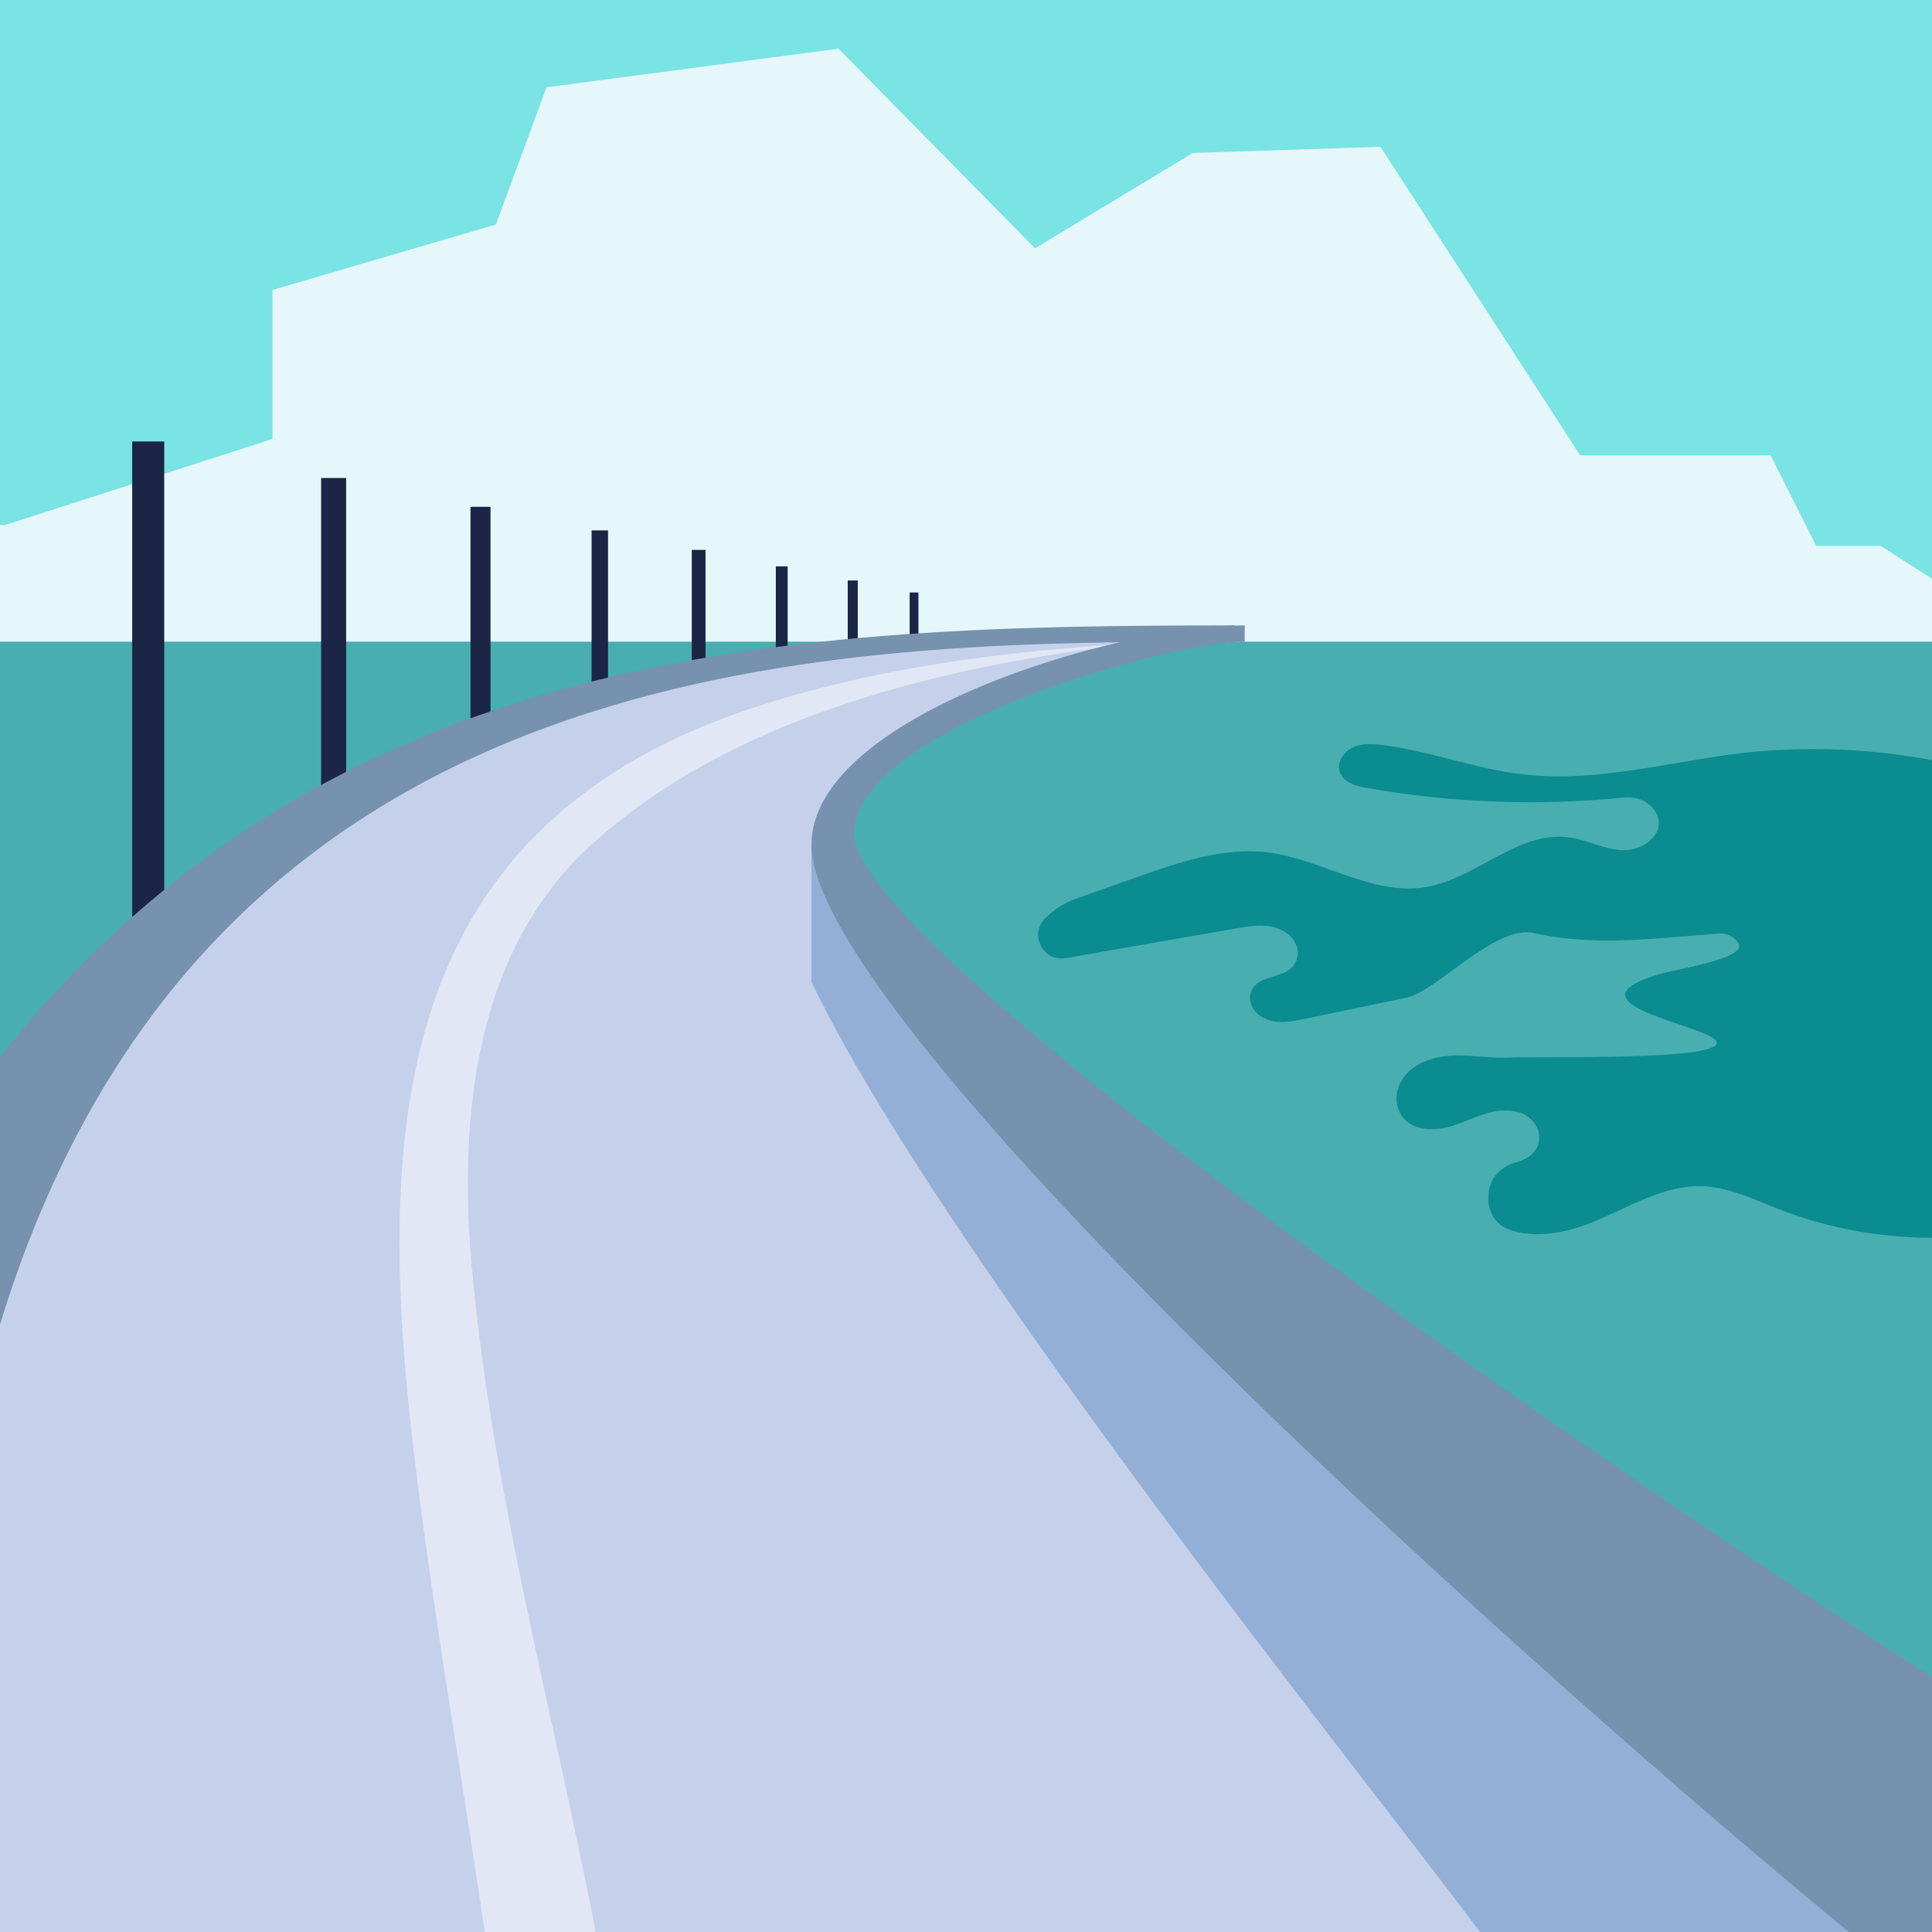
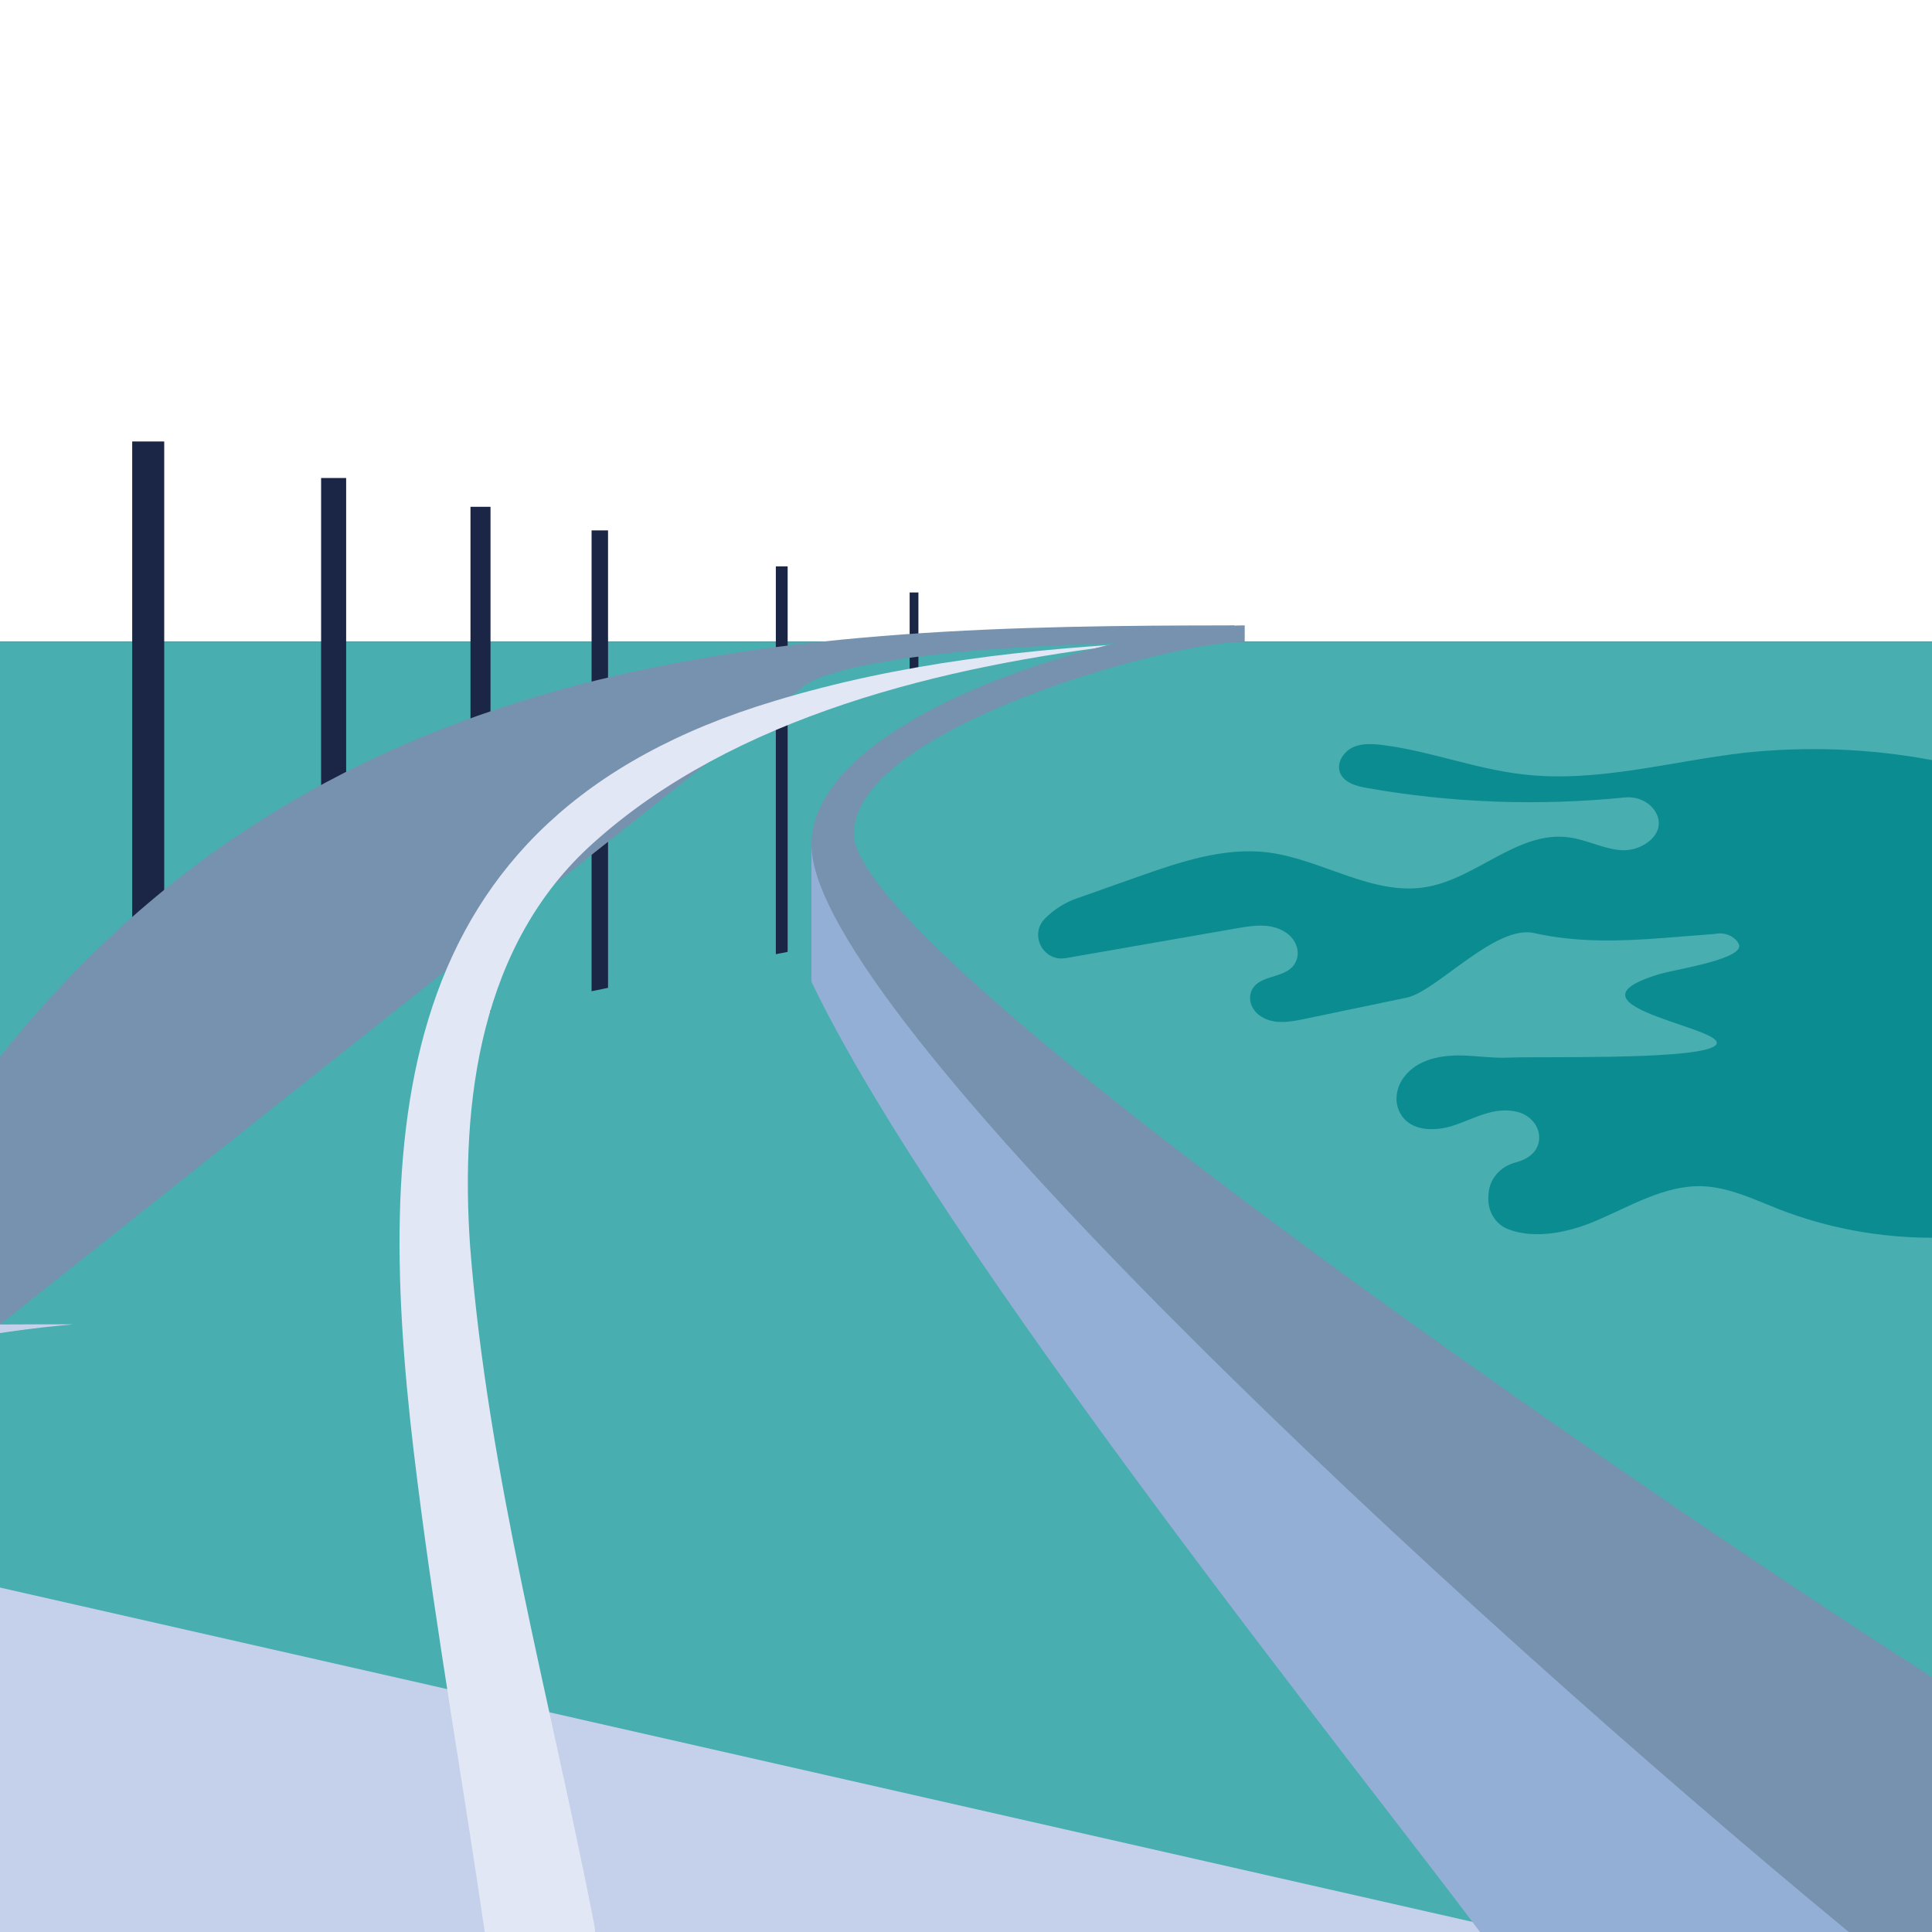
<svg xmlns="http://www.w3.org/2000/svg" version="1.1" id="Layer_1" x="0px" y="0px" viewBox="0 0 1080 1080" style="enable-background:new 0 0 1080 1080;" xml:space="preserve">
  <style type="text/css">
	.st0{fill:#7AE3E4;}
	.st1{fill:#1B2546;}
	.st2{fill:#E5F7FA;}
	.st3{fill:#48AEB0;}
	.st4{fill:#7792AE;}
	.st5{fill:#C5D1EB;}
	.st6{fill:#93AFD6;}
	.st7{fill:#E1E7F4;}
	.st8{fill:#0B8C91;}
</style>
  <g>
</g>
-   <rect x="0" class="st0" width="1080" height="1080" />
  <rect x="0" y="358.7" class="st1" width="1080" height="721.3" />
-   <polygon class="st2" points="1080,323.5 1080,1080 0,1080 0,293.3 2.5,293.6 152.3,245.4 152.3,162.1 277.2,125.5 305.5,48.8   468.7,27.2 578.6,138.8 666.8,85.5 771.7,82.1 883.3,254.5 989.8,254.5 1015.3,305.2 1051.4,305.2 " />
  <rect x="0" y="358.7" class="st3" width="1080" height="721.3" />
  <g>
    <polygon class="st1" points="91.8,246.8 91.8,601.9 73.9,605.5 73.9,246.8  " />
    <polygon class="st1" points="193.5,581.6 179.5,584.4 179.5,267.2 193.5,267.2  " />
    <polygon class="st1" points="274.2,565.4 263,567.6 263,283.3 274.2,283.3  " />
    <polygon class="st1" points="339.9,552.2 330.7,554.1 330.7,296.5 339.9,296.5  " />
-     <polygon class="st1" points="394.4,541.3 386.7,542.9 386.7,307.4 394.4,307.4  " />
    <polygon class="st1" points="440.3,532.1 433.7,533.4 433.7,316.6 440.3,316.6  " />
-     <polygon class="st1" points="479.5,373.7 473.9,374.8 473.9,324.5 479.5,324.5  " />
    <polygon class="st1" points="513.4,373.3 508.5,374.2 508.5,331.2 513.4,331.2  " />
  </g>
  <path class="st4" d="M690,358.7v-9.1c-245.1,0-505.5,9.1-690,241.2v149.6l447.8-355.5C447.8,384.9,463.6,358.7,690,358.7z" />
-   <path class="st5" d="M848,1080H0V740.4c109.7-358.8,427.8-380.3,649-381.6c14.1-0.1,27.8-0.1,41.1-0.1c-20.3,1.8-39,4.3-56,7.4  c-152.3,27.1-175.6,96.5-175.6,96.5L848,1080z" />
+   <path class="st5" d="M848,1080H0V740.4c14.1-0.1,27.8-0.1,41.1-0.1c-20.3,1.8-39,4.3-56,7.4  c-152.3,27.1-175.6,96.5-175.6,96.5L848,1080z" />
  <path class="st6" d="M453.6,472.3v76.5c71.4,149.3,311,446.8,373.7,531.2h225.8L453.6,472.3z" />
  <path class="st7" d="M690,357.2c-18.1,1.8-37.2,0.3-56.2,2.5c-106.8,12.3-223.6,40.9-302,111.4c-63.4,56.6-74.6,144.6-69,225.7  c10,127.7,44.4,251.4,69.2,378c0.4,1.8,0.6,3.5,0.6,5.3H271c-12.1-83-26.8-166-37.5-250.7c-25-194.8-19.2-371.9,199.6-437.6  c70.3-21.3,143-29.3,215.8-32.9C662.7,358.1,676.3,357.6,690,357.2C690.8,357.1,690.8,357.1,690,357.2z" />
  <path class="st4" d="M1033.5,1080C813.9,899,453.6,565.6,453.6,472.3c0-71.9,170-122.7,242.2-122.7v9.1  c-42.6,0-218.5,48.8-218.5,107.4c0,66.6,444.3,370.4,602.7,471.4V1080L1033.5,1080z" />
  <path class="st8" d="M1080,424.9v267c-29.1,0-58.1-5.3-85.2-15.8c-14.1-5.5-28-12.4-43.1-13c-21.3-0.7-40.6,11.4-60.2,19.6  c-15.1,6.4-33.4,10-48,4.6c-7.5-2.7-12-10.2-11.5-18.4l0.1-1.6c0.6-8.6,6.8-15.3,15.2-17.5c6.9-1.8,12.6-5.9,13.1-13  c0.5-7.2-5-13.4-12-15.2c-13.3-3.4-24.6,4-36.6,7.8c-11,3.4-25.2,2.9-30-9.1c-2.1-5.3-1.2-11.5,1.8-16.4  c6.8-10.8,19.5-13.8,31.5-13.9c9.6,0,19.1,1.7,28.8,1.2c17.1-0.7,97.3,1.3,113-5.6c21.8-9.6-92.3-22.3-29.1-41.1  c9-2.7,49.2-8.6,44-17.2c-2.7-4.5-8.3-6.3-13.4-5.2l-28.1,2.2c-24.2,1.9-48.9,2.7-72.6-2.7c-21.8-5-54.7,32.7-71.4,36.1  c-19.1,4-38.1,7.9-57.1,11.9c-8.1,1.7-16.9,3.3-24.3-1.4c-4.8-3-7.5-8.9-5.4-14.1c4.2-10.3,21.1-6.2,25.2-17.3  c2.2-5.7-0.7-12.1-5.9-15.5c-8.1-5.5-18.1-4-27.3-2.4l-95.7,16.7c-12.6,2.2-20.7-13.1-11.6-22.2v0c5-5,11.1-8.9,17.8-11.2  c11.3-4,22.6-8,33.9-12c23.5-8.3,48.1-16.7,72.8-13.7c30.2,3.8,58.4,24.4,88.4,19.4c28.2-4.7,51.6-31.7,79.9-27.8  c10.2,1.3,19.6,6.7,29.9,7.2c11.4,0.5,25.1-9.4,18.8-21c-3.4-6.2-10.6-9.2-17.6-8.5c-47.9,4.8-96.5,3.1-143.9-5.3  c-6-1-13.1-3-15.2-8.8c-1.9-5.4,2-11.4,7.2-13.9c5.2-2.4,11.2-2,16.9-1.3c26.5,3.4,51.8,13.4,78.4,16.4  c41.2,4.8,82.3-7.3,123.6-12.1C1009.8,417.1,1045.4,418.4,1080,424.9z" />
</svg>